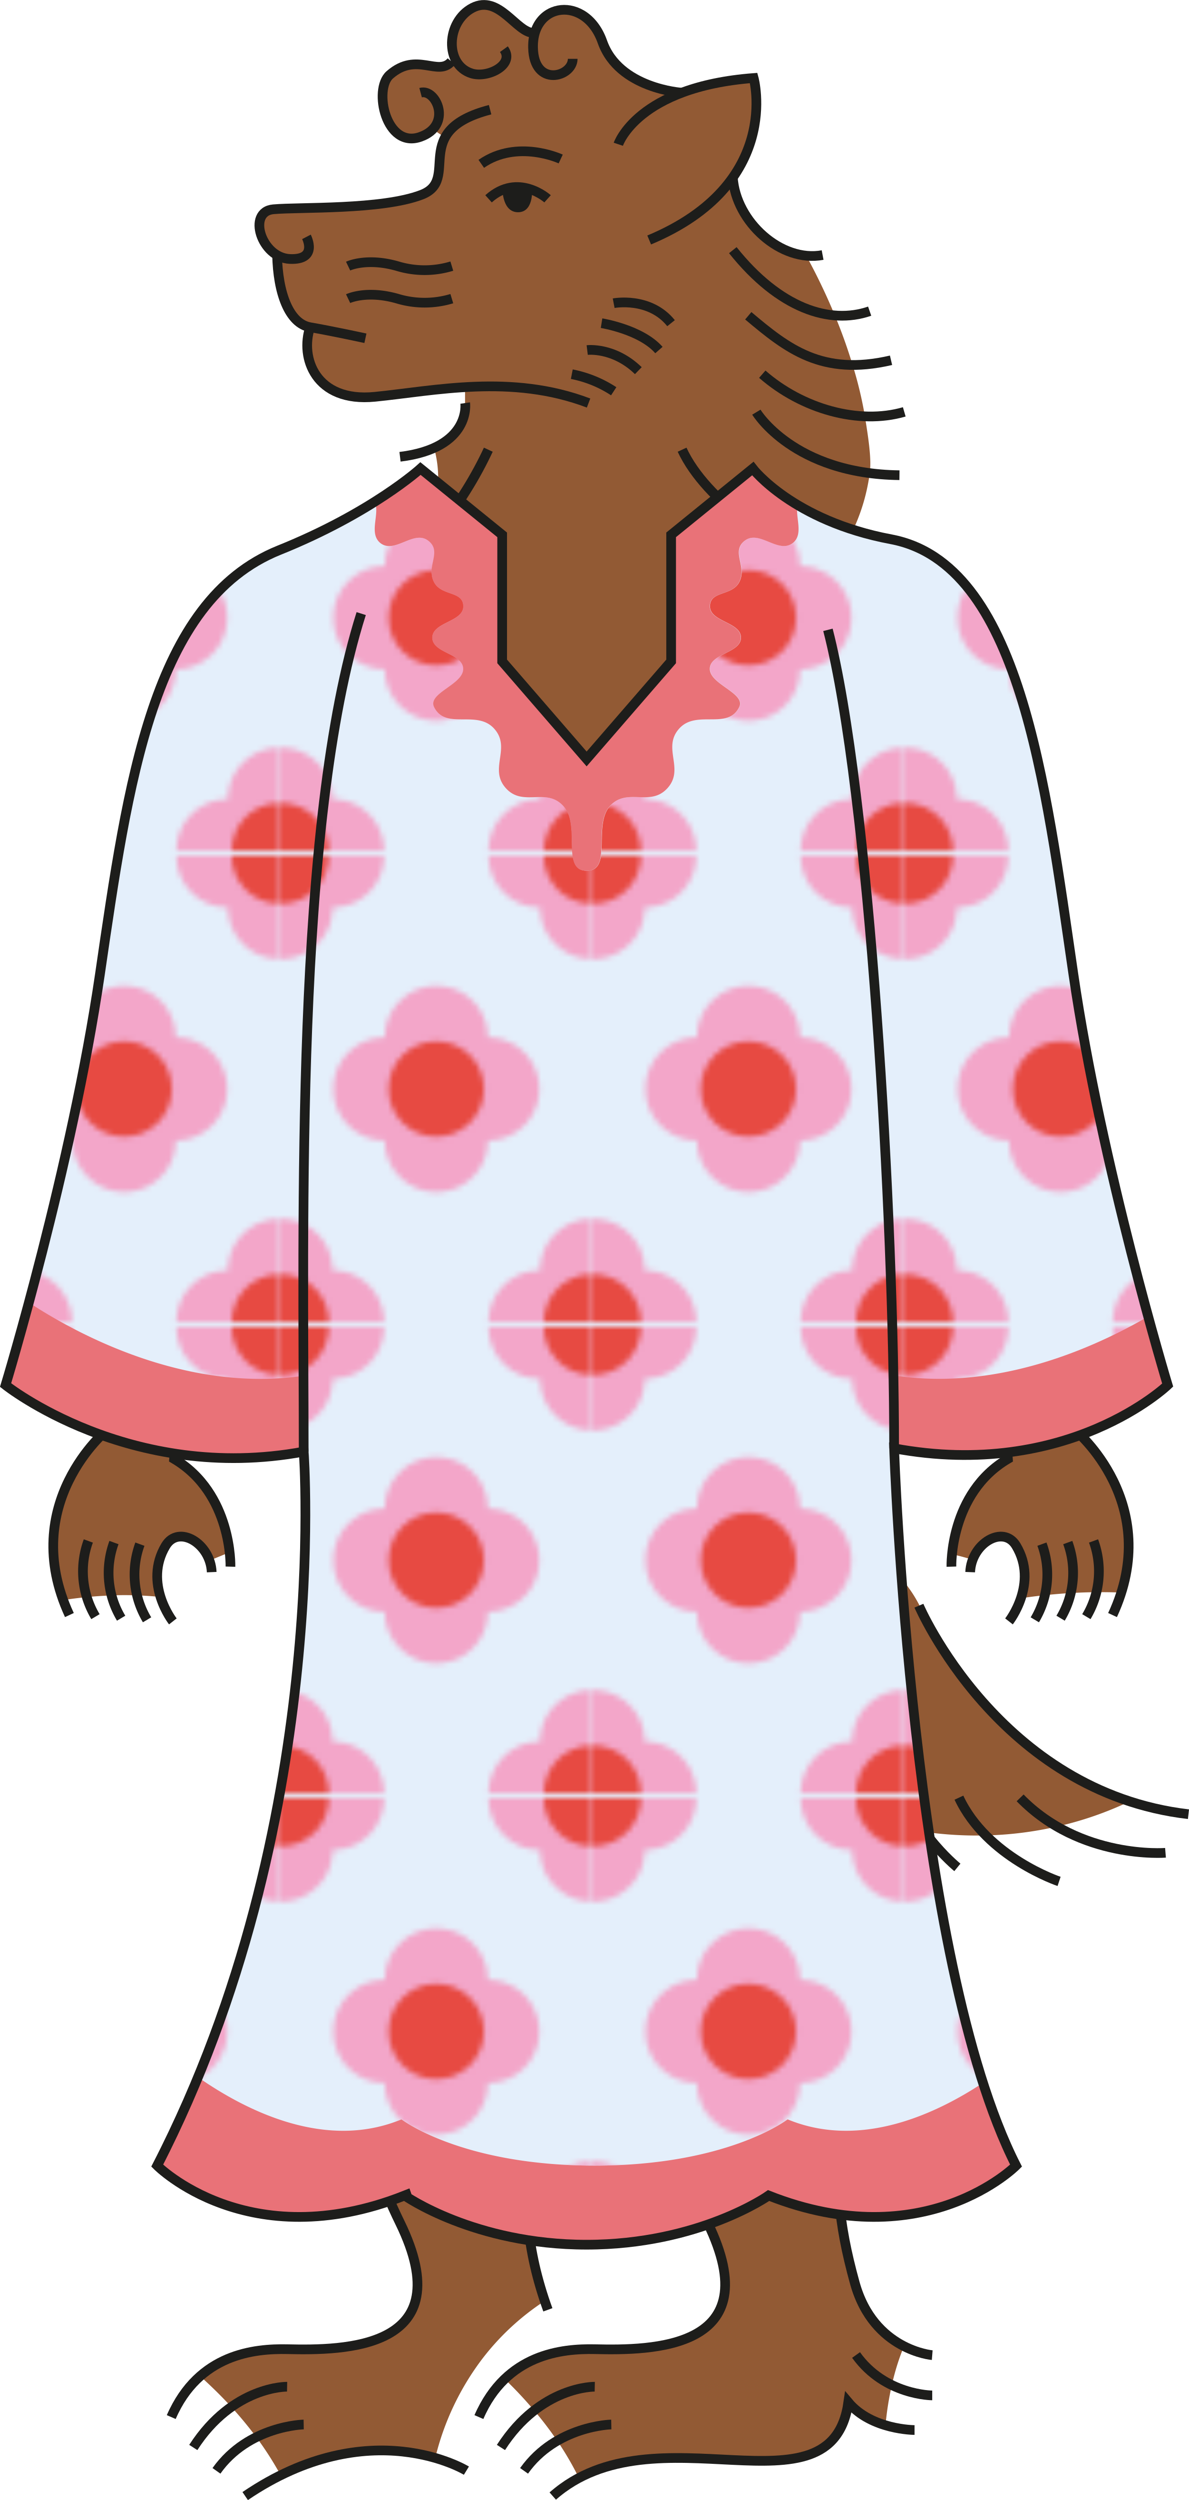
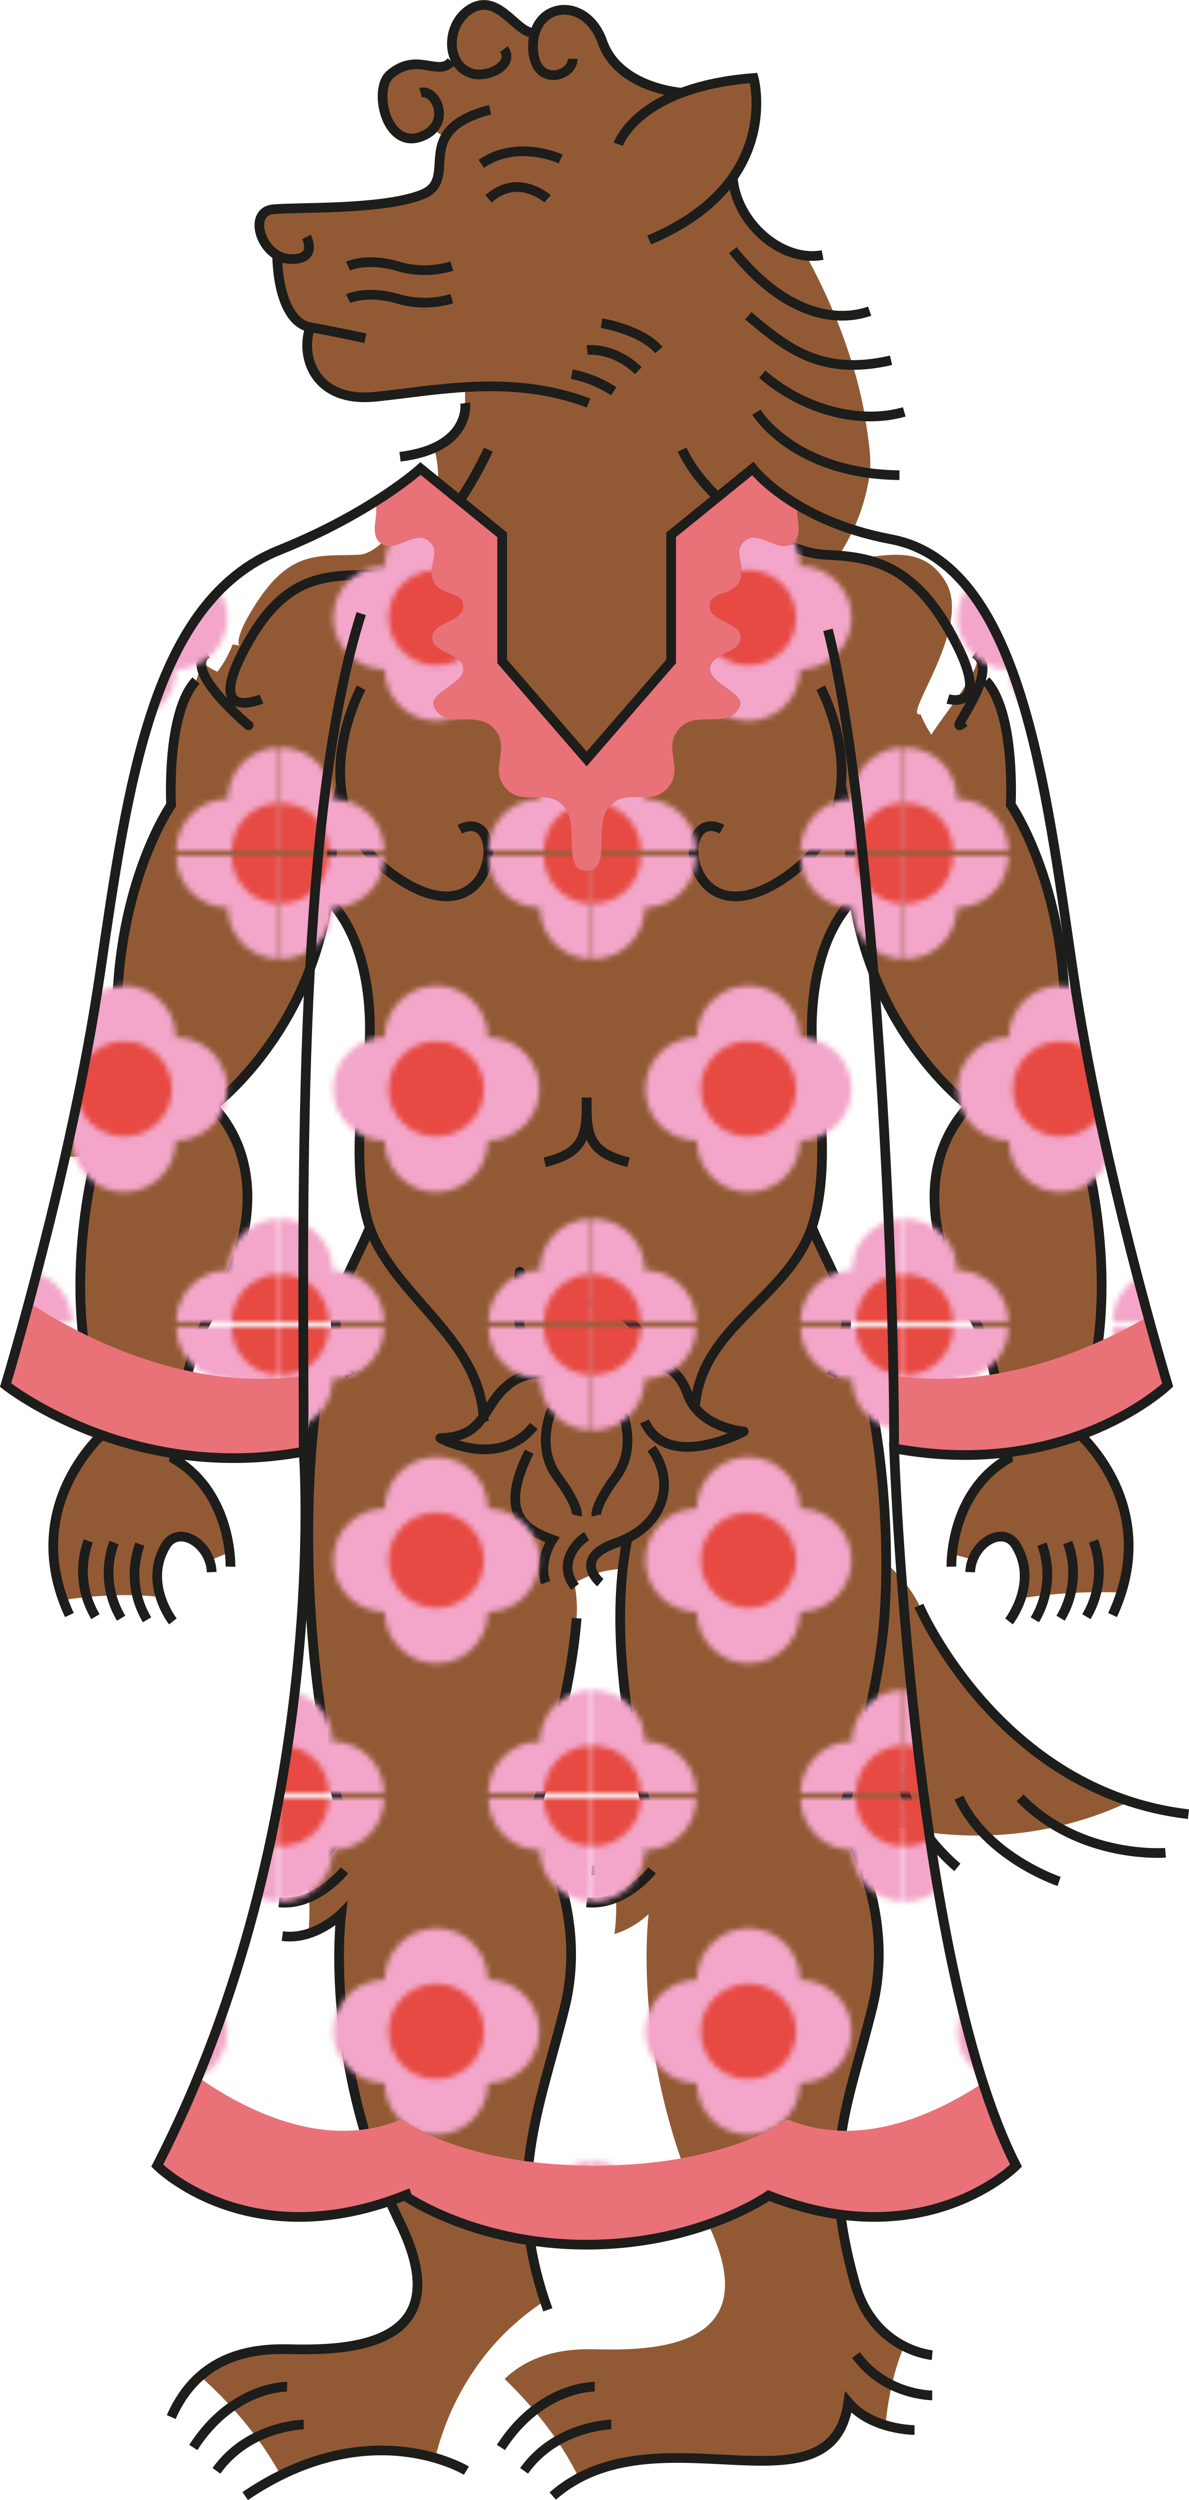
<svg xmlns="http://www.w3.org/2000/svg" viewBox="0 0 245.37 515.58">
  <defs>
    <style>
      .cls-1, .cls-5, .cls-7 {
        fill: none;
      }

      .cls-2 {
        fill: #f3a6c9;
      }

      .cls-3 {
        fill: #e74a42;
      }

      .cls-4 {
        fill: #925a34;
      }

      .cls-5, .cls-7 {
        stroke: #1d1d1b;
        stroke-width: 2px;
      }

      .cls-5 {
        stroke-miterlimit: 10;
      }

      .cls-6 {
        fill: #1d1d1b;
      }

      .cls-7 {
        stroke-linejoin: round;
      }

      .cls-8 {
        fill: #e4effb;
      }

      .cls-9 {
        fill: #e97278;
      }

      .cls-10 {
        fill: url(#New_Pattern);
      }
    </style>
    <pattern id="New_Pattern" data-name="New Pattern" width="56.69" height="85.04" patternTransform="translate(-6.4 -17.84) scale(1.13)" patternUnits="userSpaceOnUse" viewBox="0 0 56.69 85.04">
      <rect class="cls-1" width="56.69" height="85.04" />
      <g>
        <path class="cls-2" d="M75.49,85.05a9.4,9.4,0,0,1-9.4,9.4,9.4,9.4,0,0,1-18.8,0,9.4,9.4,0,0,1,0-18.8,9.4,9.4,0,0,1,18.8,0A9.4,9.4,0,0,1,75.49,85.05Z" />
        <circle class="cls-3" cx="56.69" cy="85.05" r="8.71" />
      </g>
      <g>
        <path class="cls-2" d="M18.8,85.05a9.4,9.4,0,0,1-9.4,9.4,9.4,9.4,0,0,1-9.4,9.4,9.4,9.4,0,0,1-9.4-9.4,9.4,9.4,0,0,1-9.4-9.4,9.4,9.4,0,0,1,9.4-9.4A9.4,9.4,0,0,1,0,66.25a9.4,9.4,0,0,1,9.4,9.4A9.4,9.4,0,0,1,18.8,85.05Z" />
        <circle class="cls-3" cy="85.05" r="8.71" />
      </g>
      <g>
        <path class="cls-2" d="M47.14,42.53a9.39,9.39,0,0,1-9.39,9.4,9.4,9.4,0,1,1-18.8,0,9.4,9.4,0,0,1,0-18.8,9.4,9.4,0,1,1,18.8,0A9.39,9.39,0,0,1,47.14,42.53Z" />
        <circle class="cls-3" cx="28.34" cy="42.53" r="8.71" />
      </g>
      <g>
        <path class="cls-2" d="M75.49,0a9.4,9.4,0,0,1-9.4,9.4,9.4,9.4,0,0,1-18.8,0A9.39,9.39,0,0,1,37.9,0a9.39,9.39,0,0,1,9.39-9.4,9.4,9.4,0,0,1,9.4-9.4,9.4,9.4,0,0,1,9.4,9.4A9.4,9.4,0,0,1,75.49,0Z" />
        <circle class="cls-3" cx="56.69" cy="0.01" r="8.71" />
      </g>
      <g>
        <path class="cls-2" d="M18.8,0a9.4,9.4,0,0,1-9.4,9.4A9.4,9.4,0,0,1,0,18.81a9.4,9.4,0,0,1-9.4-9.4A9.4,9.4,0,0,1-18.8,0a9.4,9.4,0,0,1,9.4-9.4A9.4,9.4,0,0,1,0-18.79a9.4,9.4,0,0,1,9.4,9.4A9.4,9.4,0,0,1,18.8,0Z" />
        <circle class="cls-3" cy="0.01" r="8.71" />
      </g>
    </pattern>
  </defs>
  <title>Asset 1</title>
  <g id="Layer_2" data-name="Layer 2">
    <g id="Layer_1-2" data-name="Layer 1">
      <g>
        <g>
          <path class="cls-4" d="M233.13,371.5a71.58,71.58,0,0,1-15,5.19,73.53,73.53,0,0,1-14.75,1.83,78,78,0,0,1-12.57-.73,67.23,67.23,0,0,1-16.91-4.4c-.36,1.13-.56,1.74-.56,1.74s11.83,17.73,6.68,38.77-10.89,31-3.62,57c2.07,7.38,6.48,11.11,10.14,13a48.31,48.31,0,0,0-2.5,8,63.29,63.29,0,0,0-1.3,8.26,15.82,15.82,0,0,1-7.7-4.73c-3.24,22.61-34.15,4.2-55.58,15.58a63.67,63.67,0,0,0-4.5-7.7,74.37,74.37,0,0,0-4.74-6.21,83,83,0,0,0-6.09-6.49c5.94-5.7,13.61-6.24,18.58-6.12,11.66.26,36.08.15,23.3-26.07-16.09-33-12.15-63.68-12.15-63.68a18.53,18.53,0,0,1-7.06,4.13,41.93,41.93,0,0,0,.31-7.53,28.52,28.52,0,0,0-1.08-6.37c2.53-1,5.84-3.18,8.52-8.18,0,0-8.8-28.45-6.06-53.27a21.6,21.6,0,0,0-6,1.16,30.49,30.49,0,0,0-4.3,1.92,6.62,6.62,0,0,0,.47.65,26.29,26.29,0,0,1,.32,6.46c-1.23,16.41-7.74,37.15-8.93,40.84a2.08,2.08,0,0,1-.1.3,1,1,0,0,0-.07.21l0,.06s11.84,17.73,6.68,38.77c-3.62,14.75-8.4,27-7.77,41.82,0,.45,0,.9.08,1.35,0,.75.11,1.51.19,2.28,0,.43.09.86.14,1.3s.09.73.15,1.1c0,.13,0,.25,0,.39.07.38.13.76.2,1.14s.12.78.2,1.18c.19,1,.41,2.11.67,3.19.08.37.17.75.27,1.12.48,1.87,1,3.79,1.7,5.77a52,52,0,0,0-12.88,11.95,55.41,55.41,0,0,0-9.69,20.42c-6.7-2-18.17-3.25-31.91,3.54a68.41,68.41,0,0,0-5.05-7.87c-1.69-2.26-3.43-4.34-5.15-6.22-2.23-2.43-4.44-4.54-6.43-6.34,5.84-5.13,13.14-5.64,17.93-5.52,11.67.26,36.08.15,23.3-26.07-16.09-33-12.15-63.68-12.15-63.68a18.26,18.26,0,0,1-6.73,4,48.37,48.37,0,0,0,.15-7.5,38.15,38.15,0,0,0-.9-6.44c2.48-1,5.61-3.25,8.17-8-.3-1.12-.6-2.25-.88-3.39-.22-.92-.45-1.86-.66-2.79-.19-.77-.36-1.53-.53-2.3-.24-1-.45-2.07-.67-3.1-.25-1.27-.49-2.52-.73-3.78a0,0,0,0,0,0,0c-.22-1.28-.45-2.56-.66-3.84s-.42-2.59-.61-3.88c-.13-.81-.24-1.63-.35-2.42-.23-1.61-.43-3.22-.62-4.82,0,0,0,0,0,0-.16-1.3-.29-2.6-.43-3.9a258.68,258.68,0,0,1-.83-41.2c0-.59.08-1.16.12-1.72.08-1.06.16-2.1.25-3.11,0-.08,0-.16,0-.24.1-1.08.21-2.14.32-3.16,0-.16,0-.31.06-.45.07-.77.16-1.51.27-2.23.12-1,.24-1.87.38-2.76,1-6.88,2.37-11.77,3.8-13.79-.54-7,3.19-11.62,7-20.72-4.67-13.58-.23-36-.23-36s2.44-20.57-8.39-31.78C63.49,213.64,44,228.11,44,228.11c10.66,11.53,8.34,28.58-.52,42.87-6.19,10-7.53,29.88-7.53,29.88,8.76,5.15,10.93,14.48,11.47,19.25l-4.17,1.72c-1.56-4.5-6.75-6.84-9-3.06a12.6,12.6,0,0,0-1,10.58c-1.66-.16-3.28-.28-4.85-.33h0c-1.83-.08-3.58-.08-5.24,0-1.82.07-3.54.18-5.14.34-1.77.17-3.4.38-4.87.61-7.73-21.25,9-35,9-35C10.9,268.68,20.21,237,20.21,237a8.66,8.66,0,0,1-6.5,1.43A49.37,49.37,0,0,0,14.93,233a53.3,53.3,0,0,0,.67-5.68,5.94,5.94,0,0,0,1.31-.44l.44-.23a7.9,7.9,0,0,0,1.13-.75l.31-.25.45-.42c.12-.11.25-.23.37-.36a10.69,10.69,0,0,0,.71-.8c.14-.14.26-.31.4-.47l.28-.38.61-.9v0l.53-.87a.59.59,0,0,1,.07-.16c.17-.32.33-.63.48-.95a19.9,19.9,0,0,0,.82-2.05c.06-.18.11-.35.16-.51s.09-.32.13-.49.06-.24.09-.36.08-.36.12-.54l.09-.53a4.88,4.88,0,0,0,.06-.52,9,9,0,0,0,0-1.36C23,183.72,35.31,166,35.31,166s-1.05-19,5.14-25.59l1.9-5.38c-3.25,1.83,5.84,4.67,2.47,3.57A23,23,0,0,0,48,132.92c3.84.27-1.35,2.22,3.3-5.92,8-14,14-12.2,22.82-12.6,5.11-.24,10.67-10.61,16.09-12.57a23.57,23.57,0,0,0-.63-9.46c7.27-3.3,6.39-9.24,6.39-9.24l0-3.28h0c-6.73.4-13,1.44-18.64,2C65.08,83.05,61.89,73.71,64,67.49c-4.4-.76-6.68-7.14-6.84-14.92-4-2.33-5.31-9.08-.75-9.45,5.46-.45,22.4.23,30.59-3,5.47-2.13,2.41-7.29,4.81-11.78l-2.54-1.71a6.41,6.41,0,0,1-2.55,1.55c-7.09,2.52-9.73-9.77-6.29-12.79,5.53-4.87,10,.48,12.7-2.77l.76-.55A8.37,8.37,0,0,1,97.52,1.62c5.46-2.86,9.07,5.17,12.57,5.17l.24.13c1.88-6.75,11-6.84,14,1.72,3.43,9.67,16.35,10.46,16.35,10.46v0a53.6,53.6,0,0,1,14.85-3,26,26,0,0,1-4.29,20.51c.52,8,7.68,15.36,15.13,16.1a125.85,125.85,0,0,1,5.92,12.35,107.55,107.55,0,0,1,3.66,10.22,80.59,80.59,0,0,1,2.54,10.59c.73,4.58,1.39,8.8,1,11.71-1.39,10.15-5.8,15.65-6.48,17.43,5.95,1.42,16.6-4.72,22.25,5.18,5.35,9.4-9.34,28.08-5.3,27.1a26.87,26.87,0,0,0,3,5.34l-.76.3c-3.72,1.4,12.55-15.94,9-18.17l2.28,5.62c6.2,6.62,5.15,25.59,5.15,25.59s12.35,17.76,11.09,48c-.21,5.22-3.94,15.25,1.11,15.18-.16,1.73-1.52,5.15-1.26,7.13.22,1.7.87,2.21,1.54,4-2,.46,5.07-1.61,2.62-3.31,0,0,9.31,31.67-1.86,57.9,0,0,16,13.15,9.54,33.57-1.75-.08-3.47-.1-5.13-.08-1.83,0-3.6.08-5.27.17-1.92.11-3.71.27-5.36.44-1.86.2-3.53.41-4.94.64a12.7,12.7,0,0,0-1-10.88c-2.24-3.74-7.34-1.49-9,2.92-1.2-.36-2.65-.77-4.27-1.13.45-4.62,2.48-14.38,11.52-19.7,0,0-1.34-19.9-7.53-29.88-8.86-14.29-11.19-31.34-.52-42.87,0,0-19.52-14.47-23.75-42.71-10.83,11.21-8.38,31.78-8.38,31.78s4.43,22.38-.23,36c3.87,9.26,7.67,13.86,7,21.09h0c4.22,6,7.62,24.08,8.25,42.43,0,.74.05,1.48.06,2.22,0,.44,0,.88,0,1.31,0,.76,0,1.5,0,2.24A28.14,28.14,0,0,1,191,333.88C195,341.58,208.23,363.39,233.13,371.5Z" />
          <g>
            <path class="cls-5" d="M101.14,22.62C84.29,27,95.22,37,87,40.16s-25.12,2.51-30.59,3-2.5,10,3.42,10.25,3.41-4.56,3.41-4.56" />
            <path class="cls-5" d="M57.18,52.57c.16,7.78,2.44,14.16,6.84,14.92s11.39,2.27,11.39,2.27" />
            <path class="cls-5" d="M64,67.49c-2.12,6.22,1.06,15.56,13.36,14.34s28.16-4.78,44.1,1.29" />
            <path class="cls-5" d="M118,77.17a24.13,24.13,0,0,1,8.65,3.52" />
            <path class="cls-5" d="M121.18,72.19s5.46-.68,10.55,4.25" />
            <path class="cls-5" d="M124.14,66.65s8.12,1.29,11.84,5.54" />
-             <path class="cls-5" d="M126.64,62.53s7.4-1.42,11.84,4.12" />
            <path class="cls-5" d="M113,41s-6.09-5.46-12.18,0" />
-             <path class="cls-6" d="M109.8,39.16s.32,4.61-2.89,4.61-3.21-4.61-3.21-4.61Z" />
            <path class="cls-5" d="M71.84,54.88s3.79-1.82,10.17,0a19.29,19.29,0,0,0,11.23,0" />
            <path class="cls-5" d="M71.84,61.59s3.79-1.82,10.17,0a19.39,19.39,0,0,0,11.23,0" />
            <path class="cls-5" d="M127.6,29.75s3.94-11.84,27.93-13.66c0,0,6.07,21.86-21.56,33.4" />
            <path class="cls-5" d="M115.71,32.79s-8.95-4.17-16.39,1" />
            <path class="cls-5" d="M140.66,19.11s-12.93-.81-16.34-10.47S109.81.33,110,9.81c.16,8.32,8.19,6.08,8.19,2.32" />
            <path class="cls-5" d="M110.09,6.78c-3.5,0-7.11-8-12.58-5.16s-5.8,11.78-.18,13.52c3.39,1.05,8.94-1.84,6.66-5" />
            <path class="cls-5" d="M93.15,12.67C90.4,15.91,86,10.56,80.44,15.43c-3.43,3-.8,15.3,6.3,12.8,6.72-2.37,3.3-10,.06-9.12" />
            <path class="cls-5" d="M151.23,36.6c.61,9.18,10,17.6,18.53,16" />
            <path class="cls-5" d="M151.23,51.59c9.57,12,20,15.43,28.24,12.58" />
            <path class="cls-5" d="M154.42,65.12c8.05,6.77,15.18,12.5,29.46,9.18" />
            <path class="cls-5" d="M157.31,77.17c8.2,7.17,19.89,10.5,29.3,7.77" />
            <path class="cls-5" d="M156.09,85s7.67,12.75,29.53,13" />
            <path class="cls-5" d="M140.76,92.74C145.62,103.27,161,114,170.25,114.4c8.8.4,17.59,1.51,25.56,15.49,9.89,17.33-.19,14.26-.19,14.26" />
            <path class="cls-5" d="M201.16,134.75c6,3.76-6.9,18.05-2.12,14.18" />
            <path class="cls-5" d="M203.45,140.37c6.18,6.62,5.14,25.59,5.14,25.59s12.35,17.75,11.09,48c-.26,6.22-4.79,20.67,1.11,16.35" />
            <path class="cls-5" d="M169.35,141.84s13.53,24.78-7.26,39.06S138.69,165.82,149,171" />
            <path class="cls-5" d="M173.68,162.15s0,7.06,8.81,9.94" />
-             <path class="cls-5" d="M217.38,236.93s11.34-.85,5.9-6.6" />
            <path class="cls-5" d="M217.71,242.37s11.61-1.46,6-5.37c0,0,9.31,31.67-1.86,57.91,0,0,18.42,15.15,7.74,38.16" />
            <path class="cls-5" d="M224.19,333.4a18.22,18.22,0,0,0,1.48-15.61" />
            <path class="cls-5" d="M218.87,333.72a18.23,18.23,0,0,0,1.48-15.6" />
            <path class="cls-5" d="M213.55,334.05a18.21,18.21,0,0,0,1.47-15.6" />
            <path class="cls-5" d="M208.22,334.38s6.16-7.83,1.48-15.61c-2.64-4.4-9.25-.49-9.49,5.45" />
            <path class="cls-5" d="M196.34,323.09S195.87,308,208,300.86c0,0-1.34-19.9-7.54-29.89-8.86-14.28-11.18-31.32-.51-42.86,0,0-24.52-18.18-24.56-53.55" />
            <path class="cls-5" d="M176.74,184.85c-11.47,11.07-9,32.33-9,32.33s5.07,25.56-1.3,38.62-21.56,18.52-23,34.14" />
            <path class="cls-5" d="M167.56,253.11c5.32,12.71,10.48,16.65,4.1,30.62" />
            <path class="cls-5" d="M174.62,274.32c5.55,7.89,9.56,36.57,7.87,59.4-1.35,18.07-9.12,41.41-9.12,41.41s11.84,17.73,6.68,38.77-10.89,31-3.62,57c3.88,13.83,15.95,14.8,15.95,14.8" />
            <path class="cls-5" d="M100.77,92.74C95.9,103.27,85.64,118,76.34,118.45c-8.8.4-17.06-.19-25,13.78-9.89,17.34,2.62,11.92,2.62,11.92" />
            <path class="cls-5" d="M42.74,134.75c-6,3.76,12.56,18.05,7.77,14.18" />
            <path class="cls-5" d="M40.45,140.37C34.26,147,35.31,166,35.31,166S23,183.71,24.22,214c.26,6.22,7,21.7,1.05,17.39" />
            <path class="cls-5" d="M74.54,141.84S61,166.62,81.81,180.9s23.4-15.08,13.07-9.88" />
            <path class="cls-5" d="M70.22,162.15s0,7.06-8.81,9.94" />
            <path class="cls-5" d="M22.49,235.77s-7.32.31-1.87-5.44" />
            <path class="cls-5" d="M22.16,241.21s-7.59-.3-1.95-4.21c0,0-9.32,31.67,1.85,57.91,0,0-18.42,15.15-7.74,38.16" />
            <path class="cls-5" d="M19.7,333.4a18.23,18.23,0,0,1-1.47-15.61" />
            <path class="cls-5" d="M25,333.72a18.19,18.19,0,0,1-1.48-15.6" />
            <path class="cls-5" d="M30.35,334.05a18.19,18.19,0,0,1-1.48-15.6" />
            <path class="cls-5" d="M35.67,334.38s-6.15-7.83-1.48-15.61c2.65-4.4,9.25-.49,9.5,5.45" />
            <path class="cls-5" d="M47.56,323.09S48,308,35.92,300.86c0,0,1.34-19.9,7.53-29.89,8.86-14.28,11.18-31.32.52-42.86,0,0,24.52-18.18,24.55-53.55" />
            <path class="cls-5" d="M67.16,184.85c11.46,11.07,8.94,32.33,8.94,32.33S71,242.74,77.4,255.8s21.84,21.25,22.45,37.34" />
            <path class="cls-5" d="M76.34,253.11c-5.32,12.71-10.48,16.65-4.11,30.62" />
            <path class="cls-5" d="M96,83.12s1.35,9.26-13.45,11.08" />
            <path class="cls-5" d="M134.44,298.69c5.46,7.66,2,16.31-7.29,19.5s-3.26,8.2-3.26,8.2" />
            <path class="cls-5" d="M121.06,316.8c-2.43,1.44-6,6-2.38,10.46" />
            <path class="cls-5" d="M112.61,326.39C111,322,114,317.52,114,317.52c-5.59-2.08-11.25-5.17-4.79-18.15" />
            <path class="cls-5" d="M128.22,290.69s3.49,7.63-1.06,13.78-4.1,8.07-4.1,8.07" />
            <path class="cls-5" d="M113.9,290.69s-3.49,7.63,1.07,13.78,4.1,8.07,4.1,8.07" />
            <path class="cls-7" d="M133,293.14c4.78,10.46,20.49,2.07,20.49,2.07s-9.11-.68-11.61-7.74-7.52-5.92-7.52-5.92c0-4.79-4.64-13.13-15.3-13.13-8.3,0-10.12-1.37-11.8-6.15,0,0-2.67,19.32,6.75,21.46a10,10,0,0,0-9.71,2.37c-4.74,4.22-4.32,10.25-13.43,10.48,0,0,12,6.6,19.31-2.51" />
            <path class="cls-5" d="M121.06,226.37c0,7.27,0,11.24,8.65,13.32" />
            <path class="cls-5" d="M121.06,226.37c0,7.27,0,11.24-8.64,13.32" />
            <path class="cls-5" d="M192.38,494s-9.77,0-15.72-8.33" />
            <path class="cls-5" d="M188.73,501.14s-8.88,0-13.66-5.7c-3.52,24.6-39.81.64-61,19.32" />
            <path class="cls-5" d="M126.15,500s-11.38.22-18,9.56" />
            <path class="cls-5" d="M122.74,492.21s-11.16-.22-19.36,12.53" />
-             <path class="cls-5" d="M98.83,498.47c5.69-13.09,17.23-14.13,23.91-14,11.66.26,36.08.16,23.3-26.06-16.09-33-12.14-63.69-12.14-63.69s-5.47,5.48-12.15,4.56" />
            <path class="cls-5" d="M134.58,385.72s-5.81,7.4-13.52,6.61" />
            <path class="cls-5" d="M122.13,385.72s7.36.57,12.45-8.92c0,0-10.39-33.57-5.08-59.59" />
            <path class="cls-5" d="M119,333.72c-1.35,18.07-9.12,41.41-9.12,41.41s11.84,17.73,6.68,38.77-12.7,37.07-3.5,62.45" />
            <path class="cls-5" d="M96.25,509.52s-19.91-12.25-45.65,5.24" />
            <path class="cls-5" d="M62.67,500s-11.39.22-18,9.56" />
            <path class="cls-5" d="M59.25,492.21S48.09,492,39.89,504.74" />
            <path class="cls-5" d="M35.34,498.47c5.69-13.09,17.23-14.13,23.91-14,11.67.26,36.08.16,23.3-26.06-16.09-33-12.14-63.69-12.14-63.69s-5.47,5.48-12.15,4.56" />
            <path class="cls-5" d="M71.09,385.72s-5.81,7.4-13.52,6.61" />
            <path class="cls-5" d="M58.64,385.72s7.37.57,12.45-8.92c-11.84-43.73-7.36-94.59-1.81-102.48" />
            <path class="cls-5" d="M189.63,331.14s16.46,38.45,55.63,43" />
            <path class="cls-5" d="M240.52,382.1s-17.59,1.42-30-11.33" />
            <path class="cls-5" d="M218.56,388s-14.9-4.94-20.67-17.27" />
            <path class="cls-5" d="M197.57,385.11s-11.17-9.1-11.51-19.58" />
          </g>
        </g>
        <g>
-           <path class="cls-8" d="M121.06,462.92c23.22,0,37.56-10.14,37.56-10.14,32.32,12.75,51.06-6.17,51.06-6.17C188,404,184.52,298.69,184.52,298.69c35.92,6.67,56.45-13.05,56.45-13.05s-13.66-45.09-19.46-84.71-11-84.71-37.63-89.72c-20.28-3.81-28.53-14.58-28.53-14.58L138.5,110.3v26.1l-17.44,20.12L103.63,136.4V110.3L86.78,96.63s-10.06,9.16-29.21,16.85C31.5,124,26.42,161.3,20.62,200.93S1.15,285.64,1.15,285.64s25.6,20.4,61.52,13.73c0,0,5.85,77.09-30.23,147.24,0,0,18.74,18.92,51.06,6.17C83.5,452.78,97.85,462.92,121.06,462.92Z" />
          <path class="cls-9" d="M209.68,446.61s-18.73,18.93-51.06,6.17c0,0-14.34,10.13-37.56,10.13S83.5,452.78,83.5,452.78c-32.32,12.76-51.06-6.17-51.06-6.17q4.65-9.08,8.42-18.23c10.24,7.13,26.51,15.12,42,8.69,0,0,12.27,9.54,39.84,9.54s39.83-9.54,39.83-9.54c14.66,6.07,30-.72,40.29-7.5A117.08,117.08,0,0,0,209.68,446.61Z" />
          <path class="cls-10" d="M184.52,298.68s2.69,82.38,18.34,130.89c-10.29,6.78-25.63,13.57-40.29,7.5,0,0-12.26,9.54-39.83,9.54s-39.84-9.54-39.84-9.54c-15.53,6.43-31.8-1.56-42-8.69,26.69-64.63,21.81-129,21.81-129l-.47.08c-35.69,6.41-61-13.8-61-13.8s2-6.61,4.8-17c4.51-16.73,11.07-43.26,14.65-67.71,5.81-39.62,10.89-77,37-87.45a125.88,125.88,0,0,0,19.77-10C78.45,106,76,110,78.56,112c3,2.27,6.86-2.79,9.85-.51s-.57,5.32,1.22,8.63c1.55,2.84,6,1.7,6,4.93s-6.39,3.23-6.39,6.45,6.39,3.23,6.39,6.45-7.48,5-6,7.87c2.37,4.81,8.82.45,12.4,4.45s-1.19,8.25,2.39,12.25,8.34-.26,11.92,3.74-.59,13.31,4.77,13.31,1.19-9.33,4.77-13.32,8.34.26,11.92-3.74-1.19-8.25,2.39-12.25,10,.36,12.39-4.44c1.43-2.89-6.06-4.65-6.06-7.88s6.39-3.22,6.39-6.45-6.39-3.23-6.39-6.45,4.46-2.1,6-4.92c1.81-3.31-1.74-6.35,1.24-8.64s6.87,2.79,9.87.51c2.33-1.79.47-5.28,1-7.82a58,58,0,0,0,19.29,7.08c26.68,5,31.83,50.1,37.63,89.72,3.8,25.86,10.94,54.07,15.44,70.53,2.39,8.75,4,14.19,4,14.19s-20.27,19.46-55.79,13.15Z" />
          <g>
            <path class="cls-9" d="M62.2,299.45c-35.69,6.41-61-13.8-61-13.8s2-6.61,4.8-17c9.64,6.31,32.16,18.63,56.52,15.09A107.39,107.39,0,0,1,62.2,299.45Z" />
            <path class="cls-9" d="M241,285.65s-20.27,19.46-55.79,13.15a110.61,110.61,0,0,1-.2-15.07c21.08,3.06,40.78-5.76,52-12.27C239.33,280.21,241,285.65,241,285.65Z" />
          </g>
          <g>
            <path class="cls-9" d="M78.37,102.82l-1,.65a2.13,2.13,0,0,0-.38-.65Z" />
            <path class="cls-9" d="M163.59,112c-3,2.28-6.87-2.79-9.87-.51s.57,5.33-1.24,8.64c-1.54,2.82-6,1.7-6,4.92s6.39,3.22,6.39,6.45-6.39,3.23-6.39,6.45,7.49,5,6.06,7.88c-2.38,4.8-8.82.44-12.39,4.44s1.19,8.25-2.39,12.25-8.34-.26-11.92,3.74.59,13.31-4.77,13.32-1.2-9.31-4.77-13.31-8.34.26-11.92-3.74,1.19-8.25-2.39-12.25-10,.36-12.4-4.45c-1.43-2.89,6-4.64,6-7.87s-6.39-3.22-6.39-6.45,6.39-3.22,6.39-6.45-4.46-2.09-6-4.93c-1.79-3.31,1.76-6.35-1.22-8.63s-6.87,2.78-9.85.51C76,110,78.45,106,77.35,103.47l1-.65a69.73,69.73,0,0,0,8.4-6.18l7.64,6.18,9.22,7.47V136.4l17.43,20.12L138.5,136.4V110.29l9.22-7.47,7.63-6.18a32,32,0,0,0,7.14,6.18c.64.44,1.34.88,2.09,1.31C164.06,106.67,165.92,110.16,163.59,112Z" />
            <path class="cls-9" d="M77.35,103.47a2.13,2.13,0,0,0-.38-.65" />
          </g>
        </g>
        <g>
          <path class="cls-5" d="M62.67,299.37c0-47.21-1.92-129.38,11.87-172.83" />
          <path class="cls-5" d="M184.52,298.69c0-47.21-5.05-135.35-13.66-168.8" />
          <path class="cls-5" d="M121.06,462.92c23.22,0,37.56-10.14,37.56-10.14,32.32,12.75,51.06-6.17,51.06-6.17C188,404,184.52,298.69,184.52,298.69c35.92,6.67,56.45-13.05,56.45-13.05s-13.66-45.09-19.46-84.71-11-84.71-37.63-89.72c-20.28-3.81-28.53-14.58-28.53-14.58L138.5,110.3v26.1l-17.44,20.12L103.63,136.4V110.3L86.78,96.63s-10.06,9.16-29.21,16.85C31.5,124,26.42,161.3,20.62,200.93S1.15,285.64,1.15,285.64s25.6,20.4,61.52,13.73c0,0,5.85,77.09-30.23,147.24,0,0,18.74,18.92,51.06,6.17C83.5,452.78,97.85,462.92,121.06,462.92Z" />
        </g>
      </g>
    </g>
  </g>
</svg>